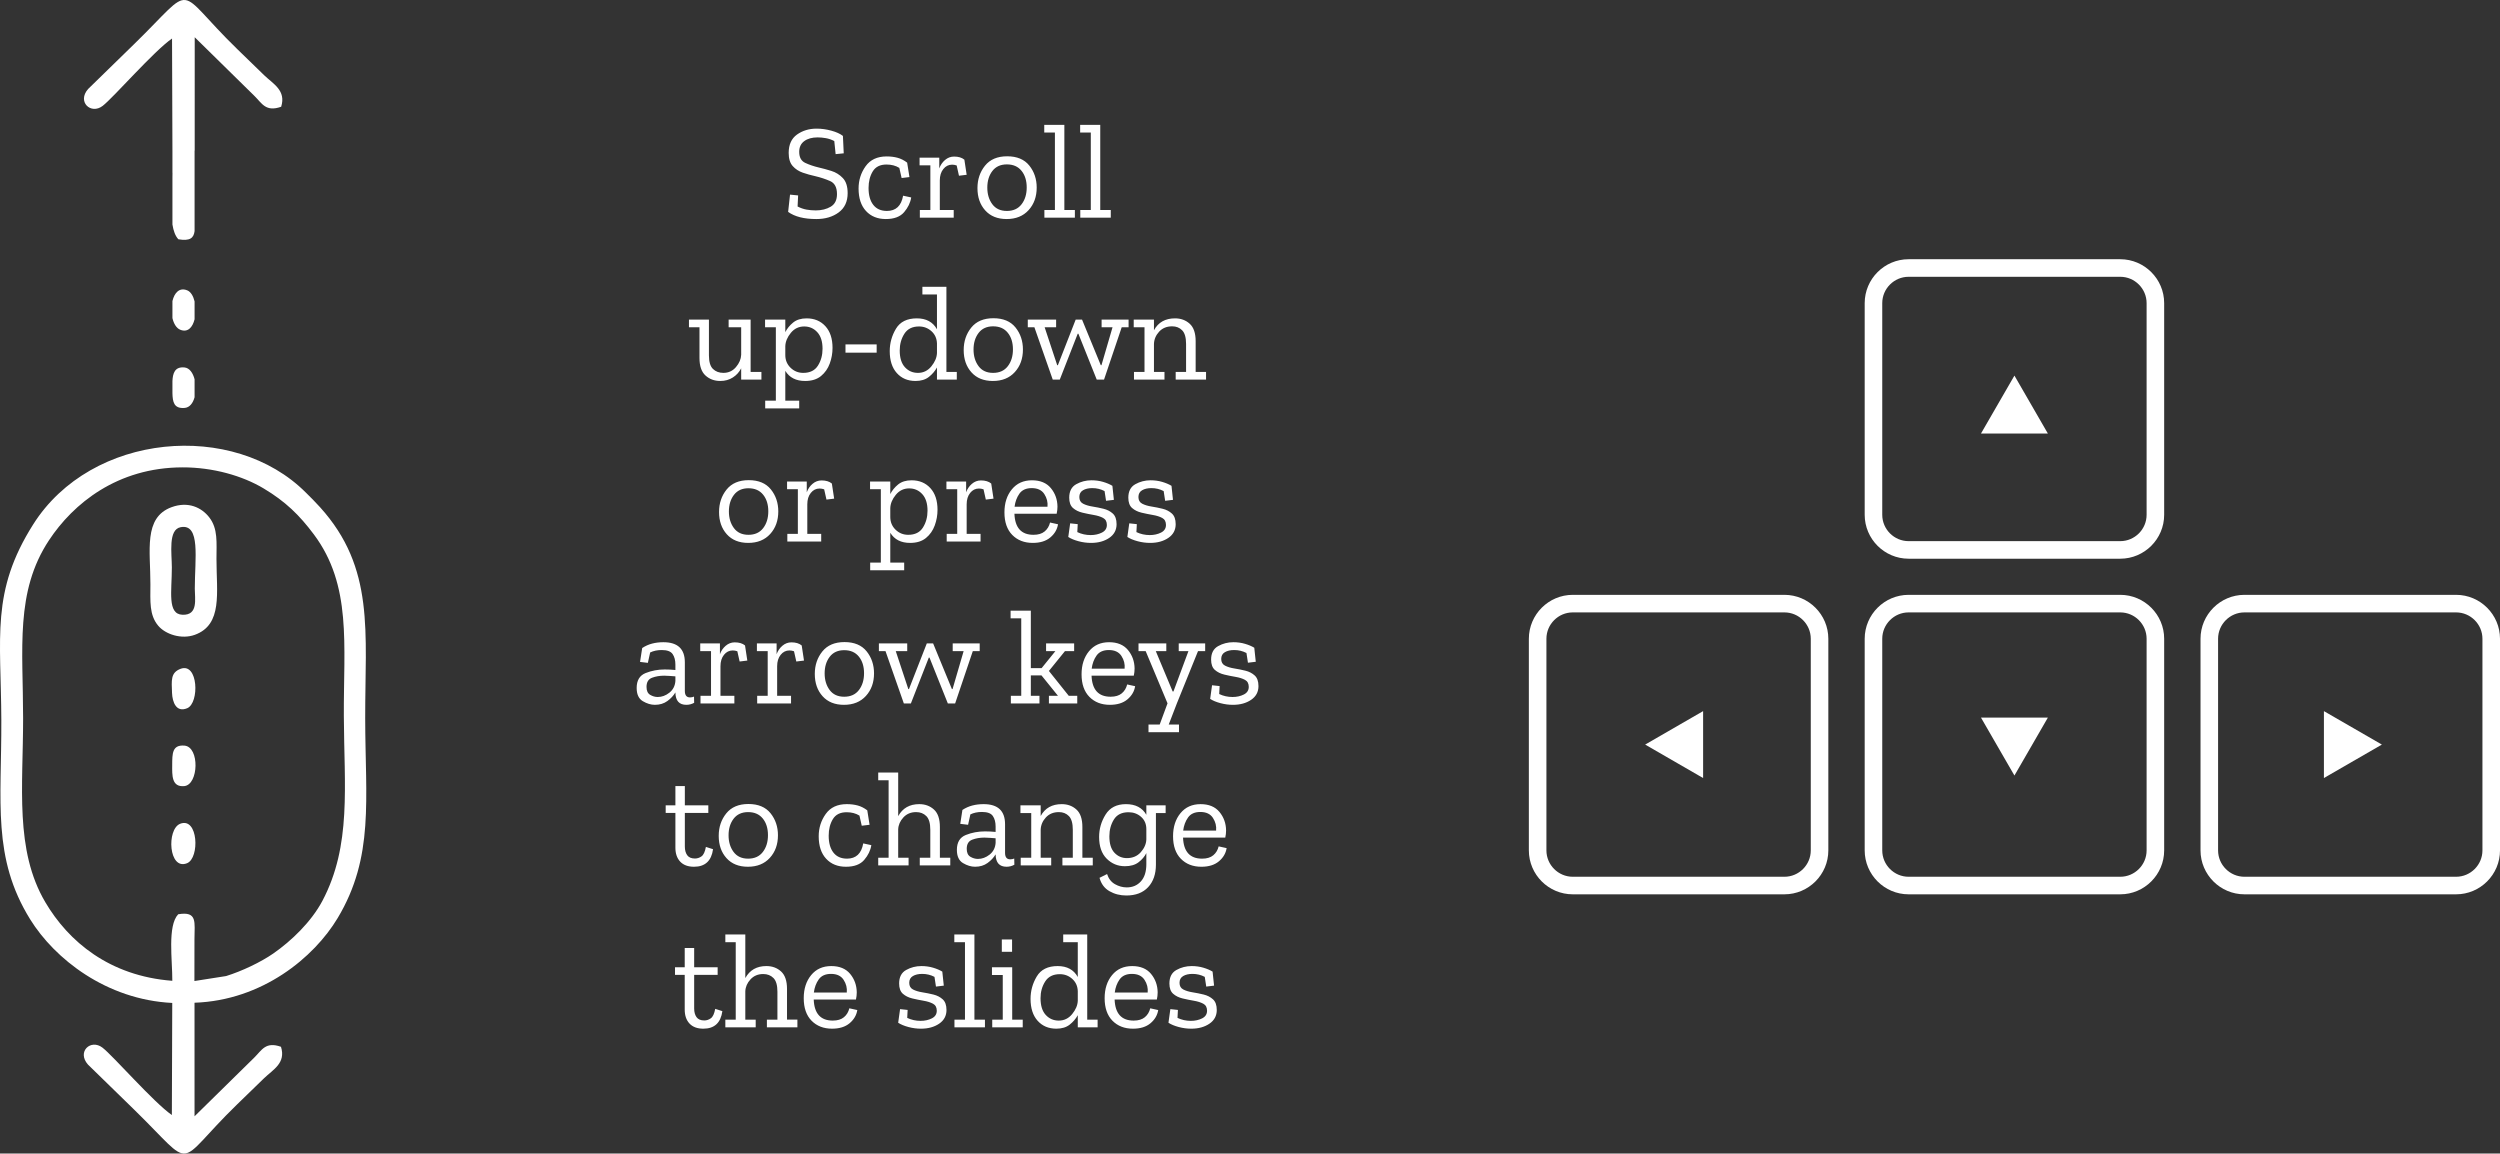
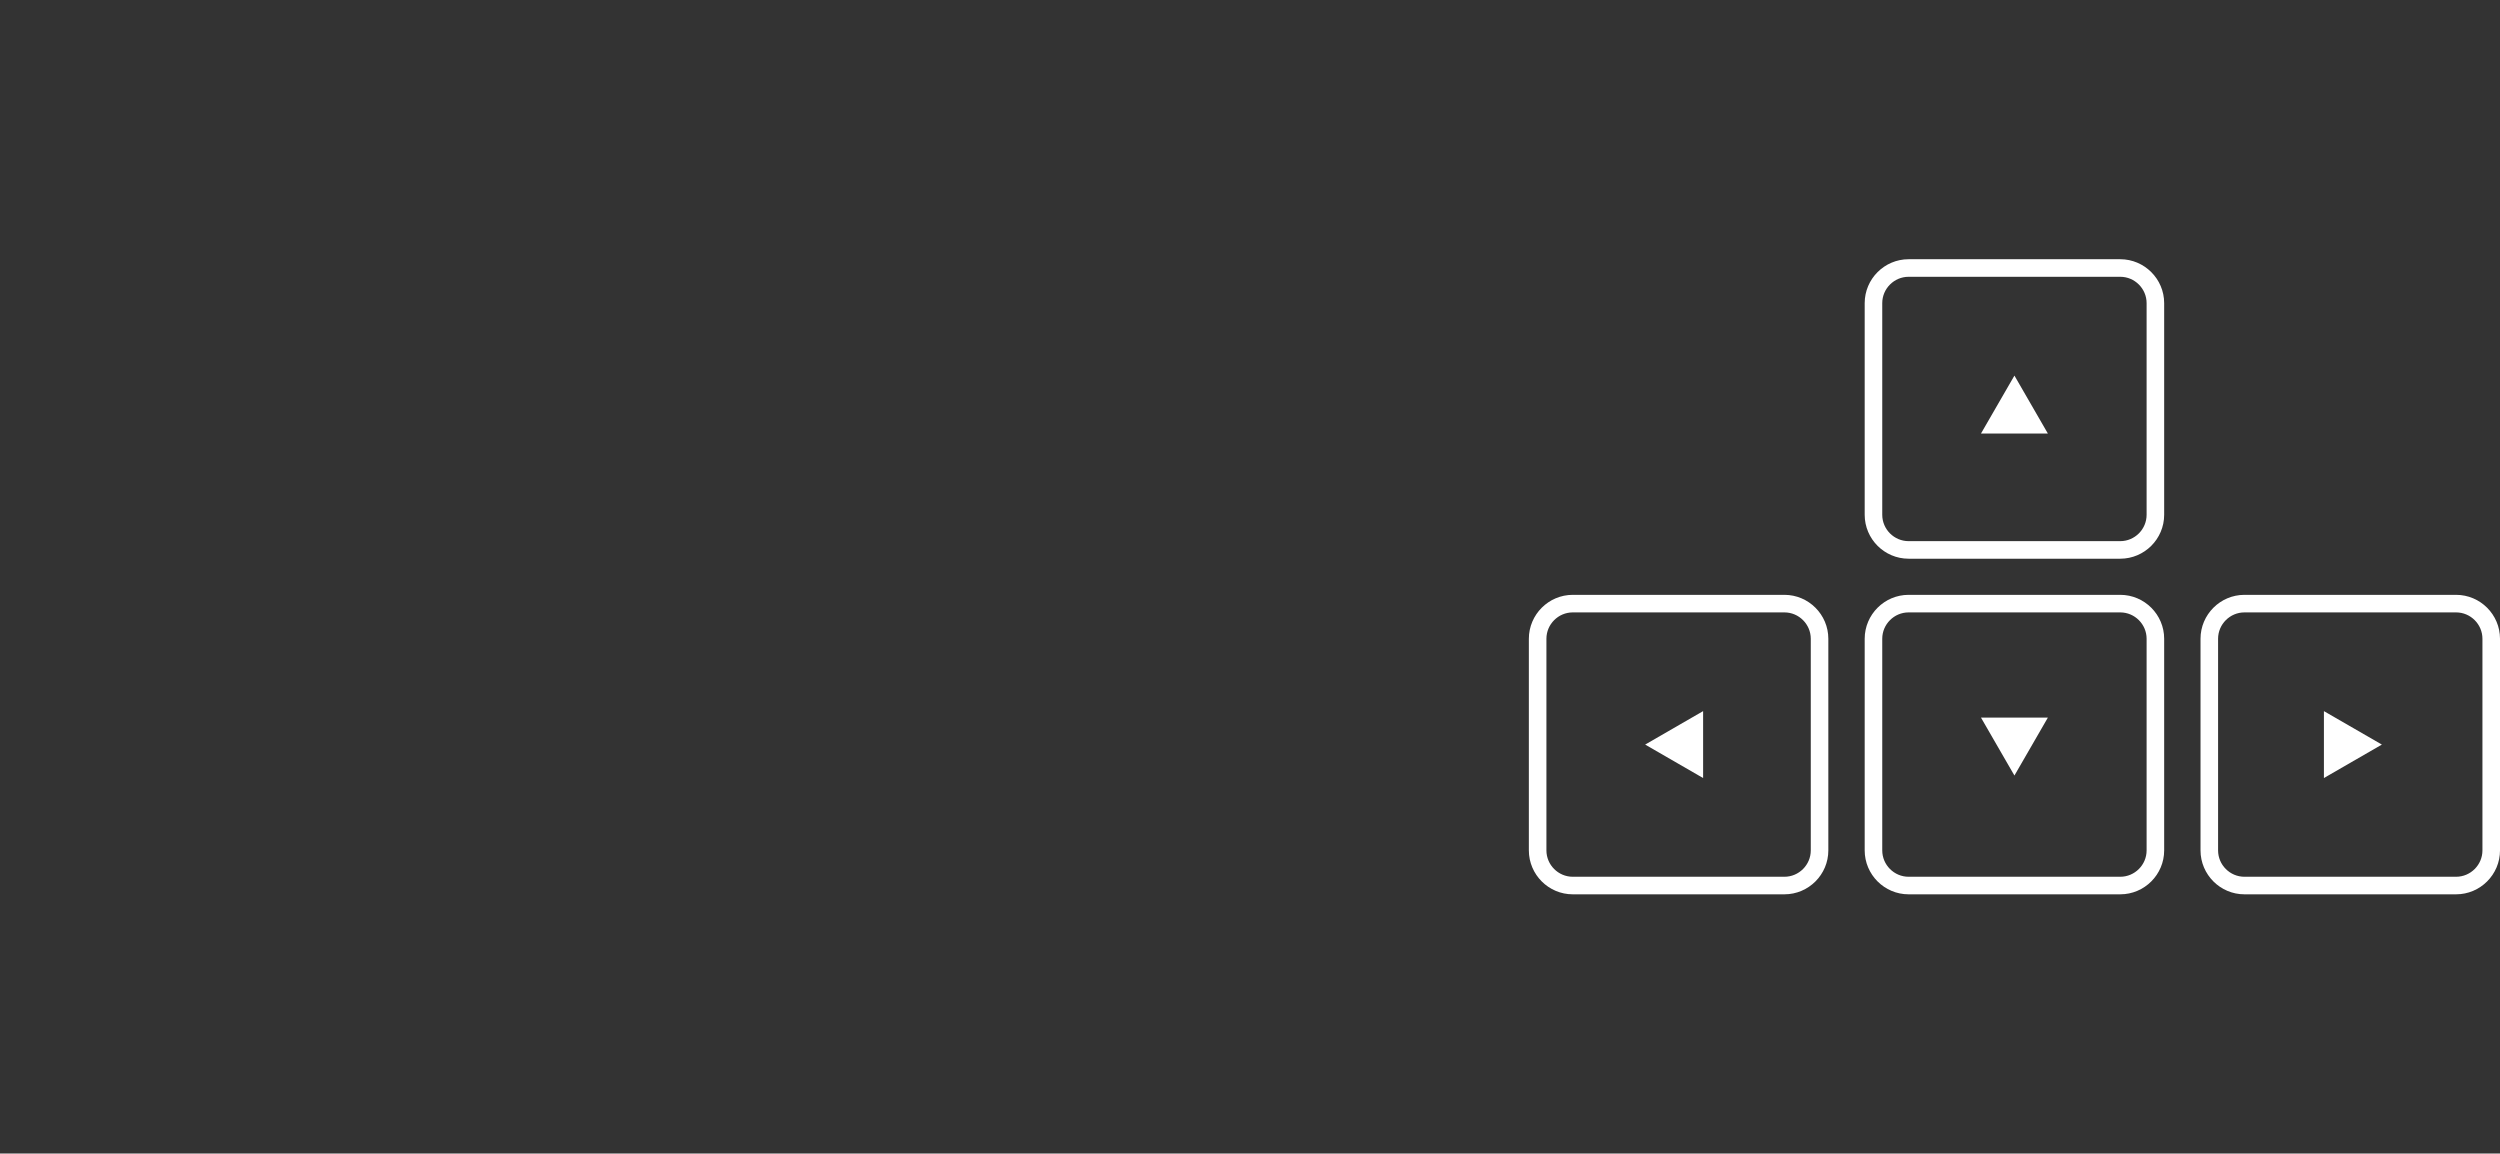
<svg xmlns="http://www.w3.org/2000/svg" xml:space="preserve" width="100%" height="100%" version="1.0" style="shape-rendering:geometricPrecision; text-rendering:geometricPrecision; image-rendering:optimizeQuality; fill-rule:evenodd; clip-rule:evenodd" viewBox="0 0 15686.15 7237.87">
  <rect x="0" y="0" width="15686.15" height="7237.87" fill="#333333" stroke="none" />
  <defs>
    <style type="text/css">
   
    .fil0 {fill:white}
    .fil1 {fill:white;fill-rule:nonzero}
   
  </style>
  </defs>
  <g id="Layer_x0020_1">
    <g id="_1392769357648">
-       <path class="fil0" d="M1219.82 6155.43c-0.2,-87.57 0.06,-174.78 0.31,-262.34 0.29,-106.51 20.22,-177.25 -102.05,-156.57 -68.6,72.94 -36.02,289.19 -36.88,417.48 -394.26,-29.91 -651.49,-246.29 -797.07,-493.43 -192.7,-327.12 -138.95,-725.56 -139.09,-1153.91 -0.16,-437.28 -51.3,-793.5 162.46,-1116.96 151.94,-229.92 428.56,-456.32 837.23,-457.24 191.86,-0.43 376.22,52.54 509.32,132.1 137.45,82.16 224.81,167.57 315.19,288.45 239.43,320.27 186.18,691.08 188.2,1140.31 1.98,440.2 49.19,811.35 -134.37,1158.73 -69.53,131.59 -195.21,252.31 -308.77,330.96 -78.22,54.17 -197.54,110.98 -295.85,141.28l-198.63 31.14zm1.09 -5064.79c-0.08,41.05 -0.06,82 0,122.97l0 236.33c-5.54,42.68 -27.24,64.01 -101.72,51.41 -19.71,-20.96 -31.06,-53.76 -37.25,-92.89l0 -291.95c0.29,-11.37 0.44,-22.29 0.37,-32.64l-0.37 0.03 0 -138.91 -2.48 -703.3c-113.98,78.66 -367.44,370.36 -435.19,422.64 -73.63,56.83 -162.53,-25.3 -91.31,-105.98l290.19 -283.08c395.11,-385.3 242.66,-358.6 645.68,33.06 59.56,57.87 109.33,106.52 169.09,164.17 56.58,54.57 138.49,94.84 106.26,197.33 -97.07,34.34 -119.88,-20.89 -168.23,-68.35l-374.19 -367.75 -0.15 711.26 -0.7 0 0 145.65zm-138.97 1300.55c2.24,-48.91 14.62,-91.52 75.41,-85.69 31.82,3.05 53.29,34.48 63.56,74.25l0 112.64c-9.93,36.58 -30.57,64.62 -62.66,67.19 -66.76,5.32 -75,-36.62 -76.31,-92.99l0 -75.4zm140.31 1302.24c0.01,64.98 22.61,167.72 -77.55,163.81 -96.27,-3.78 -66.38,-146.73 -66.45,-297.12 -0.05,-88.76 -24.47,-237.27 55.36,-252.35 126.49,-23.88 88.63,198.63 88.64,385.66zm-89.62 503.16c-62.82,23.96 -56.11,72.24 -53.25,150.58 2.15,58.5 26.66,125.18 95.15,96.58 77.95,-32.58 69.76,-289.74 -41.9,-247.16zm-52.11 603.36c-0.44,64.01 -4.2,140.07 75.72,132.41 90.44,-8.67 97.34,-246.37 0.9,-254.07 -77.67,-6.2 -76.14,51.61 -76.62,121.66zm49.84 368.79c-86.02,34.07 -72.64,294.74 43.49,247.39 80.44,-32.79 69.76,-292.24 -43.49,-247.39zm1.11 -3099.62c-24.82,-9.82 -41.34,-38.52 -49.53,-73.23l0 -107.02c12.22,-50.96 43.13,-87.47 93.01,-67.13 22.59,9.21 38,36.28 45.96,69.48l0 111.98c-12.12,49.57 -41.64,84.85 -89.44,65.92zm-55.13 1113.17c-177.74,65.39 -131.94,273.93 -132.58,484.48 -0.32,106.97 -7.74,191.27 48.62,258.89 45.37,54.44 146.5,87.87 230.15,57.4 176.09,-64.14 135.69,-265.12 135.74,-476.28 0.02,-103.22 10.09,-189.23 -45.3,-260.69 -47.94,-61.86 -132.1,-102.26 -236.63,-63.8zm144.16 3109.27c425.61,-14.56 750.23,-284.41 898.01,-530.96 230.99,-385.38 173.65,-742.76 172.91,-1253.94 -0.79,-541.37 62.24,-941.52 -283,-1323.93 -34.95,-38.72 -55.25,-57.81 -88.85,-91.52 -453.79,-455.21 -1346.24,-378.22 -1711.3,199.09 -267.1,422.37 -201.79,704.72 -199.89,1229.69 1.85,510.51 -58.78,861.66 180.94,1248.31 153.46,247.52 477.29,504.06 891.51,524.58l-2.48 703.29c-113.98,-78.66 -367.44,-370.35 -435.19,-422.64 -73.63,-56.82 -162.53,25.31 -91.31,105.99l290.19 283.08c395.11,385.3 242.66,358.6 645.68,-33.06 59.56,-57.88 109.33,-106.52 169.1,-164.17 56.57,-54.58 138.48,-94.84 106.26,-197.34 -97.08,-34.33 -119.89,20.89 -168.23,68.36l-374.2 367.74 -0.15 -712.57z" />
      <path class="fil1" d="M11975.35 1626.5l1328.18 0c75.81,0 144.69,30.97 194.58,80.87 49.9,49.89 80.87,118.77 80.87,194.58l0 1328.18c0,75.8 -30.97,144.68 -80.87,194.58 -49.89,49.89 -118.77,80.86 -194.58,80.86l-1328.18 0c-75.8,0 -144.68,-30.97 -194.58,-80.86 -49.88,-49.9 -80.86,-118.78 -80.86,-194.58l0 -1328.18c0,-75.81 30.98,-144.69 80.86,-194.58 49.9,-49.9 118.78,-80.87 194.58,-80.87zm-1652.83 3045.33l363.59 -209.92 0 419.84 -363.59 -209.92zm4622.41 0l-363.59 -209.92 0 419.84 363.59 -209.92zm-2305.49 194.24l209.92 -363.59 -419.84 0 209.92 363.59zm0 -2509.37l209.92 363.59 -419.84 0 209.92 -363.59zm1443.09 1375.59l1328.18 0c75.8,0 144.68,30.99 194.57,80.87 49.9,49.9 80.87,118.78 80.87,194.58l0 1328.18c0,75.8 -30.97,144.68 -80.87,194.58 -49.89,49.89 -118.77,80.86 -194.57,80.86l-1328.18 0c-75.8,0 -144.69,-30.97 -194.58,-80.86 -49.89,-49.9 -80.87,-118.78 -80.87,-194.58l0 -1328.18c0,-75.79 30.98,-144.68 80.87,-194.58 49.89,-49.88 118.78,-80.87 194.58,-80.87zm1328.18 110.19l-1328.18 0c-45.39,0 -86.7,18.61 -116.68,48.58 -29.97,29.98 -48.58,71.29 -48.58,116.68l0 1328.18c0,45.38 18.61,86.7 48.58,116.67 29.98,29.98 71.29,48.59 116.68,48.59l1328.18 0c45.39,0 86.69,-18.61 116.67,-48.59 29.98,-29.97 48.58,-71.28 48.58,-116.67l0 -1328.18c0,-45.39 -18.6,-86.7 -48.58,-116.68 -29.98,-29.97 -71.29,-48.58 -116.67,-48.58zm-5542.53 -110.19l1328.18 0c75.81,0 144.68,30.99 194.58,80.87 49.9,49.9 80.86,118.78 80.86,194.58l0 1328.18c0,75.8 -30.96,144.68 -80.86,194.58 -49.9,49.89 -118.77,80.86 -194.58,80.86l-1328.18 0c-75.8,0 -144.68,-30.97 -194.58,-80.86 -49.88,-49.9 -80.86,-118.78 -80.86,-194.58l0 -1328.18c0,-75.79 30.98,-144.68 80.86,-194.58 49.9,-49.88 118.79,-80.87 194.58,-80.87zm1328.18 110.19l-1328.18 0c-45.38,0 -86.7,18.61 -116.67,48.58 -29.97,29.98 -48.59,71.29 -48.59,116.68l0 1328.18c0,45.38 18.62,86.7 48.59,116.67 29.97,29.98 71.29,48.59 116.67,48.59l1328.18 0c45.39,0 86.7,-18.61 116.68,-48.59 29.97,-29.97 48.58,-71.28 48.58,-116.67l0 -1328.18c0,-45.39 -18.61,-86.7 -48.58,-116.68 -29.98,-29.97 -71.29,-48.58 -116.68,-48.58zm778.99 -110.19l1328.18 0c75.81,0 144.69,30.99 194.58,80.87 49.9,49.9 80.87,118.78 80.87,194.58l0 1328.18c0,75.8 -30.97,144.68 -80.87,194.58 -49.89,49.89 -118.77,80.86 -194.58,80.86l-1328.18 0c-75.8,0 -144.68,-30.97 -194.58,-80.86 -49.88,-49.9 -80.86,-118.78 -80.86,-194.58l0 -1328.18c0,-75.79 30.98,-144.68 80.86,-194.58 49.9,-49.88 118.79,-80.87 194.58,-80.87zm1328.18 110.19l-1328.18 0c-45.38,0 -86.7,18.61 -116.67,48.58 -29.97,29.98 -48.59,71.29 -48.59,116.68l0 1328.18c0,45.38 18.62,86.7 48.59,116.67 29.97,29.98 71.29,48.59 116.67,48.59l1328.18 0c45.39,0 86.7,-18.61 116.68,-48.59 29.97,-29.97 48.58,-71.28 48.58,-116.67l0 -1328.18c0,-45.39 -18.61,-86.7 -48.58,-116.68 -29.98,-29.97 -71.29,-48.58 -116.68,-48.58zm0 -2105.79l-1328.18 0c-45.38,0 -86.7,18.61 -116.67,48.58 -29.97,29.98 -48.59,71.29 -48.59,116.68l0 1328.18c0,45.38 18.62,86.7 48.59,116.67 29.97,29.98 71.29,48.59 116.67,48.59l1328.18 0c45.39,0 86.7,-18.61 116.68,-48.59 29.97,-29.97 48.58,-71.28 48.58,-116.67l0 -1328.18c0,-45.39 -18.61,-86.7 -48.58,-116.68 -29.98,-29.97 -71.29,-48.58 -116.68,-48.58z" />
      <g>
-         <path class="fil1" d="M5318.54 1211.84c0,53.05 -18.77,93.41 -56.31,121.07 -37.53,27.66 -84.24,41.49 -140.12,41.49 -76.76,0 -135.75,-14.96 -176.95,-44.88l11.85 -108.37 50.8 5.08 -3.39 69.43c18.63,9.59 37.26,16.08 55.88,19.47 18.63,3.39 38.1,5.08 58.42,5.08 36.13,0 67.31,-7.76 93.56,-23.28 26.25,-15.53 39.37,-41.91 39.37,-79.17 0,-41.77 -14.39,-69 -43.18,-81.7 -28.79,-12.7 -60.11,-23 -93.98,-30.9 -25.96,-5.65 -51.65,-12.85 -77.05,-21.59 -25.4,-8.75 -46.56,-22.58 -63.5,-41.49 -16.93,-18.91 -25.4,-46.43 -25.4,-82.55 0,-51.93 17.36,-90.31 52.07,-115.15 34.72,-24.83 75.78,-37.25 123.19,-37.25 30.48,0 61.25,4.23 92.29,12.7 31.05,8.46 55.32,19.47 72.81,33.02l5.08 109.22 -50.8 5.08 -8.46 -82.13c-17.5,-9.03 -35.28,-15.1 -53.34,-18.2 -18.06,-3.11 -35.28,-4.66 -51.65,-4.66 -34.43,0 -62.23,7.76 -83.4,23.28 -21.16,15.53 -31.75,37.96 -31.75,67.32 0,34.43 12.7,57.57 38.1,69.42 25.4,11.86 53.63,21.45 84.67,28.79 24.84,5.64 51.22,12.84 79.16,21.59 27.94,8.75 51.93,23.71 71.97,44.87 20.04,21.17 30.06,52.64 30.06,94.41zm398.78 27.09c-5.08,32.74 -19.89,63.5 -44.45,92.29 -24.55,28.78 -62.79,43.18 -114.72,43.18 -51.93,0 -93.42,-16.8 -124.46,-50.38 -31.04,-33.58 -46.57,-80.57 -46.57,-140.97 0,-51.93 14.68,-98.5 44.03,-139.7 29.35,-41.21 73.38,-61.81 132.08,-61.81 24.84,0 47.7,2.82 68.58,8.47 20.89,5.64 40.92,15.8 60.11,30.48l14.4 90.59 -49.11 5.93 -14.39 -63.5c-22.58,-14.11 -49.39,-21.17 -80.44,-21.17 -40.07,0 -68.86,14.4 -86.36,43.18 -17.49,28.79 -26.24,63.5 -26.24,104.14 0,45.16 9.87,80.44 29.63,105.84 19.76,25.4 48.26,38.1 85.51,38.1 56.45,0 90.32,-31.89 101.6,-95.68l50.8 11.01zm269.24 -256.54c27.1,0 48.55,6.49 64.35,19.47l14.39 94.83 -48.26 5.93 -14.39 -64.35c-9.59,-3.39 -19.19,-5.08 -28.79,-5.08 -22.01,0 -40.35,9.17 -55.03,27.52 -14.67,18.34 -22.01,42.19 -22.01,71.54l0 185.42 87.2 0 0 48.26 -212.51 0 0 -48.26 66.04 0 0 -280.25 -67.73 0 0 -48.26 123.61 0 0 67.74c7.34,-20.89 19.33,-38.53 35.98,-52.92 16.66,-14.39 35.71,-21.59 57.15,-21.59zm518.16 194.73c0,57.01 -16.93,104.14 -50.8,141.4 -33.86,37.25 -79.86,55.88 -138,55.88 -57.01,0 -101.74,-18.07 -134.2,-54.19 -32.46,-36.12 -48.68,-82.69 -48.68,-139.7 0,-54.75 15.8,-101.74 47.41,-140.97 31.61,-39.23 77.89,-58.84 138.85,-58.84 61.53,0 107.81,19.33 138.86,57.99 31.04,38.67 46.56,84.81 46.56,138.43zm-62.65 -0.84c0,-42.9 -10.86,-77.76 -32.6,-104.57 -21.73,-26.81 -52.35,-40.21 -91.86,-40.21 -39.51,0 -69.85,13.82 -91.02,41.48 -21.16,27.66 -31.75,62.37 -31.75,104.14 0,41.21 10.45,75.92 31.33,104.14 20.89,28.23 51.37,42.34 91.44,42.34 40.08,0 70.84,-13.97 92.29,-41.91 21.45,-27.94 32.17,-63.08 32.17,-105.41zm302.26 189.65l-191.35 0 0 -48.26 66.04 0 0 -485.99 -66.88 0 0 -48.26 126.15 0 0 534.25 66.04 0 0 48.26zm225.21 0l-191.35 0 0 -48.26 66.04 0 0 -485.99 -66.88 0 0 -48.26 126.15 0 0 534.25 66.04 0 0 48.26zm-2192.03 1016.01l-127 0 0 -71.12c-11.85,23.71 -29.21,42.9 -52.07,57.57 -22.86,14.68 -49.25,22.02 -79.16,22.02 -36.69,0 -67.6,-11.43 -92.71,-34.29 -25.12,-22.86 -37.68,-59.41 -37.68,-109.65l0 -193.04 -66.04 0 0 -48.26 125.31 0 0 224.37c0,40.64 8.46,69.14 25.4,85.51 16.93,16.37 38.66,24.56 65.19,24.56 32.17,0 58.56,-12.14 79.16,-36.41 20.61,-24.27 31.47,-49.95 32.6,-77.05l0 -172.72 -78.74 0 0 -48.26 138.01 0 0 328.51 67.73 0 0 48.26zm446.2 -198.97c0,33.3 -5.79,65.9 -17.36,97.79 -11.57,31.89 -29.92,58.14 -55.04,78.74 -25.11,20.61 -58.27,30.91 -99.48,30.91 -57.01,0 -98.49,-21.17 -124.46,-63.5l0 187.11 87.21 0 0 48.26 -213.36 0 0 -48.26 66.88 0 0 -460.59 -67.73 0 0 -48.26 127 0 0 78.74c11.29,-22.58 27.66,-42.61 49.11,-60.11 21.45,-17.5 49.67,-26.25 84.66,-26.25 48.55,0 87.78,16.37 117.69,49.11 29.92,32.74 44.88,78.17 44.88,136.31zm-62.66 5.08c0,-45.15 -11.01,-79.73 -33.02,-103.71 -22.01,-23.99 -49.39,-35.99 -82.13,-35.99 -33.86,0 -61.8,13.41 -83.82,40.22 -22.01,26.81 -33.58,54.61 -34.71,83.4l0 55.88c0,31.61 11.01,58.13 33.02,79.58 22.01,21.45 48.54,32.18 79.59,32.18 42.33,0 73.09,-15.24 92.28,-45.72 19.2,-30.48 28.79,-65.76 28.79,-105.84zm143.94 -27.09l195.58 0 0 51.65 -195.58 0 0 -51.65zm698.5 220.98l-124.46 0 0 -76.2c-12.42,22.58 -29.35,42.33 -50.8,59.27 -21.45,16.93 -49.39,25.4 -83.82,25.4 -48.54,0 -87.63,-16.51 -117.27,-49.53 -29.63,-33.02 -44.45,-78.88 -44.45,-137.59 0,-50.23 12.99,-97.08 38.95,-140.54 25.96,-43.47 69.71,-65.2 131.23,-65.2 58.71,0 100.76,22.86 126.16,68.58l0 -218.44 -91.44 0 0 -48.26 150.7 0 0 534.25 65.2 0 0 48.26zm-124.46 -166.79l0 -60.12c-1.13,-31.61 -12.7,-57.29 -34.72,-77.04 -22.01,-19.76 -47.97,-29.64 -77.89,-29.64 -41.77,0 -72.39,15.24 -91.86,45.72 -19.48,30.48 -29.21,65.48 -29.21,104.99 0,46.28 10.86,81.28 32.59,104.99 21.74,23.7 48.97,35.56 81.71,35.56 33.86,0 61.95,-13.69 84.24,-41.07 22.3,-27.37 34.01,-55.17 35.14,-83.39zm539.32 -22.02c0,57.01 -16.93,104.14 -50.8,141.4 -33.86,37.25 -79.86,55.88 -138,55.88 -57.01,0 -101.74,-18.07 -134.2,-54.19 -32.46,-36.12 -48.68,-82.69 -48.68,-139.7 0,-54.75 15.8,-101.74 47.41,-140.97 31.61,-39.23 77.89,-58.84 138.85,-58.84 61.53,0 107.81,19.33 138.86,57.99 31.04,38.67 46.56,84.81 46.56,138.43zm-62.65 -0.84c0,-42.9 -10.86,-77.76 -32.6,-104.57 -21.73,-26.81 -52.35,-40.21 -91.86,-40.21 -39.51,0 -69.85,13.82 -91.02,41.48 -21.16,27.66 -31.75,62.37 -31.75,104.14 0,41.21 10.45,75.92 31.33,104.14 20.89,28.23 51.37,42.34 91.44,42.34 40.08,0 70.84,-13.97 92.29,-41.91 21.45,-27.94 32.17,-63.08 32.17,-105.41zm725.6 -138.86l-43.18 0 -110.91 328.51 -45.72 0 -115.15 -287.87 -4.23 0 -112.61 287.87 -44.03 0 -115.14 -328.51 -41.49 0 0 -48.26 177.8 0 0 48.26 -71.97 0 78.74 237.92 4.24 0 111.76 -286.18 39.79 0 117.69 286.18 4.23 0 69.43 -237.92 -68.58 0 0 -48.26 169.33 0 0 48.26zm485.99 328.51l-190.5 0 0 -48.26 65.19 0 0 -175.26c0,-40.64 -8.18,-69.29 -24.55,-85.94 -16.37,-16.65 -37.25,-24.97 -62.65,-24.97 -33.87,0 -61.1,11.14 -81.71,33.44 -20.6,22.29 -31.46,47.84 -32.59,76.62l0 176.11 66.04 0 0 48.26 -191.35 0 0 -48.26 66.04 0 0 -280.25 -67.73 0 0 -48.26 127 0 0 66.89c27.09,-49.67 71.12,-74.51 132.08,-74.51 36.69,0 67.45,11.29 92.28,33.87 24.84,22.58 37.26,58.98 37.26,109.22l0 193.04 65.19 0 0 48.26zm-2683.94 827.2c0,57.01 -16.93,104.14 -50.8,141.4 -33.86,37.25 -79.86,55.88 -138,55.88 -57.01,0 -101.74,-18.07 -134.2,-54.19 -32.46,-36.12 -48.68,-82.69 -48.68,-139.7 0,-54.75 15.8,-101.74 47.41,-140.97 31.61,-39.23 77.89,-58.84 138.85,-58.84 61.53,0 107.81,19.33 138.86,57.99 31.04,38.67 46.56,84.81 46.56,138.43zm-62.65 -0.84c0,-42.9 -10.86,-77.76 -32.6,-104.57 -21.73,-26.81 -52.35,-40.21 -91.86,-40.21 -39.51,0 -69.85,13.82 -91.02,41.48 -21.16,27.66 -31.75,62.37 -31.75,104.14 0,41.21 10.45,75.92 31.33,104.14 20.89,28.23 51.37,42.34 91.44,42.34 40.08,0 70.84,-13.97 92.29,-41.91 21.45,-27.94 32.17,-63.08 32.17,-105.41zm334.43 -193.89c27.1,0 48.55,6.49 64.35,19.47l14.39 94.83 -48.26 5.93 -14.39 -64.35c-9.59,-3.39 -19.19,-5.08 -28.79,-5.08 -22.01,0 -40.35,9.17 -55.03,27.52 -14.67,18.34 -22.01,42.19 -22.01,71.54l0 185.42 87.2 0 0 48.26 -212.51 0 0 -48.26 66.04 0 0 -280.25 -67.73 0 0 -48.26 123.61 0 0 67.74c7.34,-20.89 19.33,-38.53 35.98,-52.92 16.66,-14.39 35.71,-21.59 57.15,-21.59zm727.29 184.57c0,33.3 -5.79,65.9 -17.36,97.79 -11.57,31.89 -29.92,58.14 -55.04,78.74 -25.11,20.61 -58.27,30.91 -99.48,30.91 -57.01,0 -98.49,-21.17 -124.46,-63.5l0 187.11 87.21 0 0 48.26 -213.36 0 0 -48.26 66.88 0 0 -460.59 -67.73 0 0 -48.26 127 0 0 78.74c11.29,-22.58 27.66,-42.61 49.11,-60.11 21.45,-17.5 49.67,-26.25 84.66,-26.25 48.55,0 87.78,16.37 117.69,49.11 29.92,32.74 44.88,78.17 44.88,136.31zm-62.66 5.08c0,-45.15 -11.01,-79.73 -33.02,-103.71 -22.01,-23.99 -49.39,-35.99 -82.13,-35.99 -33.86,0 -61.8,13.41 -83.82,40.22 -22.01,26.81 -33.58,54.61 -34.71,83.4l0 55.88c0,31.61 11.01,58.13 33.02,79.58 22.01,21.45 48.54,32.18 79.59,32.18 42.33,0 73.09,-15.24 92.28,-45.72 19.2,-30.48 28.79,-65.76 28.79,-105.84zm335.28 -189.65c27.1,0 48.55,6.49 64.35,19.47l14.39 94.83 -48.26 5.93 -14.39 -64.35c-9.59,-3.39 -19.19,-5.08 -28.79,-5.08 -22.01,0 -40.35,9.17 -55.03,27.52 -14.67,18.34 -22.01,42.19 -22.01,71.54l0 185.42 87.2 0 0 48.26 -212.51 0 0 -48.26 66.04 0 0 -280.25 -67.73 0 0 -48.26 123.61 0 0 67.74c7.34,-20.89 19.33,-38.53 35.98,-52.92 16.66,-14.39 35.71,-21.59 57.15,-21.59zm483.45 275.17c-5.08,32.17 -21.17,59.69 -48.26,82.55 -27.09,22.86 -63.78,34.29 -110.07,34.29 -53.05,0 -95.95,-16.65 -128.69,-49.96 -32.74,-33.3 -49.11,-80.43 -49.11,-141.39 0,-58.7 15.53,-106.96 46.57,-144.78 31.04,-37.82 73.1,-56.73 126.15,-56.73 51.93,0 91.44,16.37 118.54,49.11 27.09,32.74 40.92,71.4 41.48,115.99 0,14.68 -1.69,29.64 -5.08,44.88l-265 0c3.38,88.05 43.18,132.08 119.38,132.08 29.91,0 53.34,-7.06 70.27,-21.17 16.93,-14.11 28.22,-32.74 33.87,-55.88l49.95 11.01zm-66.04 -110.07c2.82,-28.22 -3.81,-54.75 -19.9,-79.59 -16.08,-24.83 -42.47,-37.25 -79.16,-37.25 -34.99,0 -60.68,11.57 -77.05,34.71 -16.37,23.14 -26.53,50.52 -30.48,82.13l206.59 0zm433.49 109.22c0,36.69 -15.38,65.48 -46.14,86.36 -30.76,20.88 -68.72,31.33 -113.88,31.33 -26.53,0 -52.92,-3.53 -79.16,-10.59 -26.25,-7.05 -47.56,-15.94 -63.93,-26.67l11.86 -85.51 47.41 5.08 -2.54 49.95c25.96,12.42 53.91,18.63 83.82,18.63 26.53,0 50.1,-5.22 70.7,-15.66 20.6,-10.45 30.9,-26.39 30.9,-47.84 0,-20.88 -7.9,-35.56 -23.71,-44.03 -15.8,-8.46 -35.41,-14.67 -58.84,-18.62 -23.42,-3.96 -46.99,-8.75 -70.7,-14.4 -23.7,-5.64 -43.46,-15.38 -59.26,-29.21 -15.81,-13.83 -23.71,-35.42 -23.71,-64.77 0,-40.07 14.68,-68.3 44.03,-84.66 29.35,-16.37 61.24,-24.56 95.67,-24.56 25.97,0 50.38,3.39 73.24,10.16 22.86,6.78 42.19,14.96 57.99,24.56l9.32 88.05 -49.11 5.93 -9.31 -60.96c-23.71,-12.42 -49.39,-18.63 -77.05,-18.63 -23.71,0 -43.18,4.51 -58.42,13.55 -15.24,9.03 -22.86,23.14 -22.86,42.33 0,19.75 7.9,33.72 23.71,41.91 15.8,8.18 35.28,14.11 58.42,17.78 23.14,3.67 46.28,8.32 69.42,13.97 23.15,5.64 42.62,15.66 58.42,30.06 15.81,14.39 23.71,36.54 23.71,66.46zm370.84 0c0,36.69 -15.38,65.48 -46.14,86.36 -30.76,20.88 -68.72,31.33 -113.88,31.33 -26.53,0 -52.92,-3.53 -79.16,-10.59 -26.25,-7.05 -47.56,-15.94 -63.93,-26.67l11.86 -85.51 47.41 5.08 -2.54 49.95c25.96,12.42 53.91,18.63 83.82,18.63 26.53,0 50.1,-5.22 70.7,-15.66 20.6,-10.45 30.9,-26.39 30.9,-47.84 0,-20.88 -7.9,-35.56 -23.71,-44.03 -15.8,-8.46 -35.41,-14.67 -58.84,-18.62 -23.42,-3.96 -46.99,-8.75 -70.7,-14.4 -23.7,-5.64 -43.46,-15.38 -59.26,-29.21 -15.81,-13.83 -23.71,-35.42 -23.71,-64.77 0,-40.07 14.68,-68.3 44.03,-84.66 29.35,-16.37 61.24,-24.56 95.67,-24.56 25.97,0 50.38,3.39 73.24,10.16 22.86,6.78 42.19,14.96 57.99,24.56l9.32 88.05 -49.11 5.93 -9.31 -60.96c-23.71,-12.42 -49.39,-18.63 -77.05,-18.63 -23.71,0 -43.18,4.51 -58.42,13.55 -15.24,9.03 -22.86,23.14 -22.86,42.33 0,19.75 7.9,33.72 23.71,41.91 15.8,8.18 35.28,14.11 58.42,17.78 23.14,3.67 46.28,8.32 69.42,13.97 23.15,5.64 42.62,15.66 58.42,30.06 15.81,14.39 23.71,36.54 23.71,66.46zm-3347.3 777.25c19.76,-12.98 40.64,-22.3 62.65,-27.94 22.02,-5.65 45.44,-8.47 70.28,-8.47 89.74,0 134.62,42.05 134.62,126.16l0 179.49c0,27.09 10.72,40.64 32.17,40.64 9.6,0 18.06,-1.69 25.4,-5.08l0.85 38.95c-15.24,8.46 -31.61,12.7 -49.11,12.7 -44.59,0 -67.45,-25.4 -68.58,-76.2l0 -1.7c-11.85,20.32 -28.64,38.39 -50.38,54.19 -21.73,15.8 -47.83,23.71 -78.31,23.71 -24.84,0 -50.1,-7.62 -75.78,-22.86 -25.68,-15.24 -38.52,-42.9 -38.52,-82.98 0,-47.41 18.76,-78.6 56.3,-93.55 37.54,-14.96 77.47,-22.44 119.8,-22.44 11.29,0 22.72,0.28 34.29,0.85 11.58,0.56 22.44,1.41 32.6,2.54l0 -33.87c0,-27.09 -5.78,-49.11 -17.36,-66.04 -11.57,-16.93 -34.29,-25.4 -68.15,-25.4 -27.66,0 -51.93,5.08 -72.82,15.24l-14.39 65.19 -49.11 -5.92 13.55 -87.21zm208.28 206.59l0 -28.79c-10.72,-0.57 -22.01,-1.41 -33.87,-2.54 -11.85,-1.13 -23.98,-1.69 -36.4,-1.69 -28.22,0 -53.77,4.37 -76.63,13.12 -22.86,8.75 -34.29,27.8 -34.29,57.15 0,24.27 7.62,40.92 22.86,49.95 15.24,9.03 31.05,13.55 47.42,13.55 25.96,0 50.37,-9.03 73.23,-27.09 22.86,-18.07 35.42,-42.62 37.68,-73.66zm372.53 -242.15c27.1,0 48.55,6.49 64.35,19.47l14.39 94.83 -48.26 5.93 -14.39 -64.35c-9.59,-3.39 -19.19,-5.08 -28.79,-5.08 -22.01,0 -40.35,9.17 -55.03,27.52 -14.67,18.34 -22.01,42.19 -22.01,71.54l0 185.42 87.2 0 0 48.26 -212.51 0 0 -48.26 66.04 0 0 -280.25 -67.73 0 0 -48.26 123.61 0 0 67.74c7.34,-20.89 19.33,-38.53 35.98,-52.92 16.66,-14.39 35.71,-21.59 57.15,-21.59zm355.6 0c27.1,0 48.55,6.49 64.35,19.47l14.39 94.83 -48.26 5.93 -14.39 -64.35c-9.59,-3.39 -19.19,-5.08 -28.79,-5.08 -22.01,0 -40.35,9.17 -55.03,27.52 -14.67,18.34 -22.01,42.19 -22.01,71.54l0 185.42 87.2 0 0 48.26 -212.51 0 0 -48.26 66.04 0 0 -280.25 -67.73 0 0 -48.26 123.61 0 0 67.74c7.34,-20.89 19.33,-38.53 35.98,-52.92 16.66,-14.39 35.71,-21.59 57.15,-21.59zm518.16 194.73c0,57.01 -16.93,104.14 -50.8,141.4 -33.86,37.25 -79.86,55.88 -138,55.88 -57.01,0 -101.74,-18.07 -134.2,-54.19 -32.46,-36.12 -48.68,-82.69 -48.68,-139.7 0,-54.75 15.8,-101.74 47.41,-140.97 31.61,-39.23 77.89,-58.84 138.85,-58.84 61.53,0 107.81,19.33 138.86,57.99 31.04,38.67 46.56,84.81 46.56,138.43zm-62.65 -0.84c0,-42.9 -10.86,-77.76 -32.6,-104.57 -21.73,-26.81 -52.35,-40.21 -91.86,-40.21 -39.51,0 -69.85,13.82 -91.02,41.48 -21.16,27.66 -31.75,62.37 -31.75,104.14 0,41.21 10.45,75.92 31.33,104.14 20.89,28.23 51.37,42.34 91.44,42.34 40.08,0 70.84,-13.97 92.29,-41.91 21.45,-27.94 32.17,-63.08 32.17,-105.41zm725.6 -138.86l-43.18 0 -110.91 328.51 -45.72 0 -115.15 -287.87 -4.23 0 -112.61 287.87 -44.03 0 -115.14 -328.51 -41.49 0 0 -48.26 177.8 0 0 48.26 -71.97 0 78.74 237.92 4.24 0 111.76 -286.18 39.79 0 117.69 286.18 4.23 0 69.43 -237.92 -68.58 0 0 -48.26 169.33 0 0 48.26zm612.15 328.51l-177.81 0 0 -48.26 56.73 0 -103.29 -127.85 -66.89 0 0 127.85 54.19 0 0 48.26 -179.5 0 0 -48.26 65.2 0 0 -485.99 -66.89 0 0 -48.26 127 0 0 360.68 67.73 0 86.36 -106.68 -58.42 0 0 -48.26 176.11 0 0 48.26 -57.57 0 -100.76 124.46 124.46 155.79 53.35 0 0 48.26zm363.22 -108.37c-5.08,32.17 -21.17,59.69 -48.26,82.55 -27.09,22.86 -63.78,34.29 -110.07,34.29 -53.05,0 -95.95,-16.65 -128.69,-49.96 -32.74,-33.3 -49.11,-80.43 -49.11,-141.39 0,-58.7 15.53,-106.96 46.57,-144.78 31.04,-37.82 73.1,-56.73 126.15,-56.73 51.93,0 91.44,16.37 118.54,49.11 27.09,32.74 40.92,71.4 41.48,115.99 0,14.68 -1.69,29.64 -5.08,44.88l-265 0c3.38,88.05 43.18,132.08 119.38,132.08 29.91,0 53.34,-7.06 70.27,-21.17 16.93,-14.11 28.22,-32.74 33.87,-55.88l49.95 11.01zm-66.04 -110.07c2.82,-28.22 -3.81,-54.75 -19.9,-79.59 -16.08,-24.83 -42.47,-37.25 -79.16,-37.25 -34.99,0 -60.68,11.57 -77.05,34.71 -16.37,23.14 -26.53,50.52 -30.48,82.13l206.59 0zm505.46 -110.07l-44.88 0 -132.92 328.51 -50.8 132.08 64.34 0 0 48.26 -191.34 0 0 -48.26 70.27 0 49.11 -132.93 -137.16 -327.66 -44.88 0 0 -48.26 174.42 0 0 48.26 -66.04 0 105.83 253.16 5.08 0 93.98 -253.16 -60.96 0 0 -48.26 165.95 0 0 48.26zm334.43 219.29c0,36.69 -15.38,65.48 -46.14,86.36 -30.76,20.88 -68.72,31.33 -113.88,31.33 -26.53,0 -52.92,-3.53 -79.16,-10.59 -26.25,-7.05 -47.56,-15.94 -63.93,-26.67l11.86 -85.51 47.41 5.08 -2.54 49.95c25.96,12.42 53.91,18.63 83.82,18.63 26.53,0 50.1,-5.22 70.7,-15.66 20.6,-10.45 30.9,-26.39 30.9,-47.84 0,-20.88 -7.9,-35.56 -23.71,-44.03 -15.8,-8.46 -35.41,-14.67 -58.84,-18.62 -23.42,-3.96 -46.99,-8.75 -70.7,-14.4 -23.7,-5.64 -43.46,-15.38 -59.26,-29.21 -15.81,-13.83 -23.71,-35.42 -23.71,-64.77 0,-40.07 14.68,-68.3 44.03,-84.66 29.35,-16.37 61.24,-24.56 95.67,-24.56 25.97,0 50.38,3.39 73.24,10.16 22.86,6.78 42.19,14.96 57.99,24.56l9.32 88.05 -49.11 5.93 -9.31 -60.96c-23.71,-12.42 -49.39,-18.63 -77.05,-18.63 -23.71,0 -43.18,4.51 -58.42,13.55 -15.24,9.03 -22.86,23.14 -22.86,42.33 0,19.75 7.9,33.72 23.71,41.91 15.8,8.18 35.28,14.11 58.42,17.78 23.14,3.67 46.28,8.32 69.42,13.97 23.15,5.64 42.62,15.66 58.42,30.06 15.81,14.39 23.71,36.54 23.71,66.46zm-3422.24 1023.63c-10.16,73.38 -49.95,110.07 -119.38,110.07 -37.82,0 -66.75,-10.73 -86.78,-32.18 -20.04,-21.45 -30.06,-50.51 -30.06,-87.2l0 -218.44 -60.96 0 0 -47.42 60.96 0 0 -121.07 59.27 0 0 121.07 147.32 0 0 47.42 -147.32 0 0 210.82c0,22.57 4.94,40.78 14.81,54.61 9.88,13.83 26.11,20.74 48.69,20.74 14.67,0 28.36,-4.52 41.06,-13.55 12.7,-9.03 21.87,-28.78 27.52,-59.26l44.87 14.39zm407.24 -87.21c0,57.01 -16.93,104.14 -50.8,141.4 -33.86,37.25 -79.86,55.88 -138,55.88 -57.01,0 -101.74,-18.07 -134.2,-54.19 -32.46,-36.12 -48.68,-82.69 -48.68,-139.7 0,-54.75 15.8,-101.74 47.41,-140.97 31.61,-39.23 77.89,-58.84 138.85,-58.84 61.53,0 107.81,19.33 138.86,57.99 31.04,38.67 46.56,84.81 46.56,138.43zm-62.65 -0.84c0,-42.9 -10.86,-77.76 -32.6,-104.57 -21.73,-26.81 -52.35,-40.21 -91.86,-40.21 -39.51,0 -69.85,13.82 -91.02,41.48 -21.16,27.66 -31.75,62.37 -31.75,104.14 0,41.21 10.45,75.92 31.33,104.14 20.89,28.23 51.37,42.34 91.44,42.34 40.08,0 70.84,-13.97 92.29,-41.91 21.45,-27.94 32.17,-63.08 32.17,-105.41zm648.54 62.65c-5.08,32.74 -19.89,63.5 -44.45,92.29 -24.55,28.78 -62.79,43.18 -114.72,43.18 -51.93,0 -93.42,-16.8 -124.46,-50.38 -31.04,-33.58 -46.57,-80.57 -46.57,-140.97 0,-51.93 14.68,-98.5 44.03,-139.7 29.35,-41.21 73.38,-61.81 132.08,-61.81 24.84,0 47.7,2.82 68.58,8.47 20.89,5.64 40.92,15.8 60.11,30.48l14.4 90.59 -49.11 5.93 -14.39 -63.5c-22.58,-14.11 -49.39,-21.17 -80.44,-21.17 -40.07,0 -68.86,14.4 -86.36,43.18 -17.49,28.79 -26.24,63.5 -26.24,104.14 0,45.16 9.87,80.44 29.63,105.84 19.76,25.4 48.26,38.1 85.51,38.1 56.45,0 90.32,-31.89 101.6,-95.68l50.8 11.01zm495.31 127l-191.35 0 0 -48.26 66.04 0 0 -175.26c0,-40.64 -8.33,-69.29 -24.98,-85.94 -16.65,-16.65 -37.96,-24.97 -63.92,-24.97 -32.74,0 -59.41,11.14 -80.01,33.44 -20.6,22.29 -31.47,47.27 -32.6,74.93l0 177.8 65.19 0 0 48.26 -190.5 0 0 -48.26 65.2 0 0 -485.99 -65.2 0 0 -48.26 125.31 0 0 273.48c27.66,-50.24 71.69,-75.36 132.08,-75.36 36.69,0 67.45,11.29 92.29,33.87 24.83,22.58 37.25,58.98 37.25,109.22l0 193.04 65.2 0 0 48.26zm76.2 -347.98c19.76,-12.98 40.64,-22.3 62.65,-27.94 22.02,-5.65 45.44,-8.47 70.28,-8.47 89.74,0 134.62,42.05 134.62,126.16l0 179.49c0,27.09 10.72,40.64 32.17,40.64 9.6,0 18.06,-1.69 25.4,-5.08l0.85 38.95c-15.24,8.46 -31.61,12.7 -49.11,12.7 -44.59,0 -67.45,-25.4 -68.58,-76.2l0 -1.7c-11.85,20.32 -28.64,38.39 -50.38,54.19 -21.73,15.8 -47.83,23.71 -78.31,23.71 -24.84,0 -50.1,-7.62 -75.78,-22.86 -25.68,-15.24 -38.52,-42.9 -38.52,-82.98 0,-47.41 18.76,-78.6 56.3,-93.55 37.54,-14.96 77.47,-22.44 119.8,-22.44 11.29,0 22.72,0.28 34.29,0.85 11.58,0.56 22.44,1.41 32.6,2.54l0 -33.87c0,-27.09 -5.78,-49.11 -17.36,-66.04 -11.57,-16.93 -34.29,-25.4 -68.15,-25.4 -27.66,0 -51.93,5.08 -72.82,15.24l-14.39 65.19 -49.11 -5.92 13.55 -87.21zm208.28 206.59l0 -28.79c-10.72,-0.57 -22.01,-1.41 -33.87,-2.54 -11.85,-1.13 -23.98,-1.69 -36.4,-1.69 -28.22,0 -53.77,4.37 -76.63,13.12 -22.86,8.75 -34.29,27.8 -34.29,57.15 0,24.27 7.62,40.92 22.86,49.95 15.24,9.03 31.05,13.55 47.42,13.55 25.96,0 50.37,-9.03 73.23,-27.09 22.86,-18.07 35.42,-42.62 37.68,-73.66zm609.6 141.39l-190.5 0 0 -48.26 65.19 0 0 -175.26c0,-40.64 -8.18,-69.29 -24.55,-85.94 -16.37,-16.65 -37.25,-24.97 -62.65,-24.97 -33.87,0 -61.1,11.14 -81.71,33.44 -20.6,22.29 -31.46,47.84 -32.59,76.62l0 176.11 66.04 0 0 48.26 -191.35 0 0 -48.26 66.04 0 0 -280.25 -67.73 0 0 -48.26 127 0 0 66.89c27.09,-49.67 71.12,-74.51 132.08,-74.51 36.69,0 67.45,11.29 92.28,33.87 24.84,22.58 37.26,58.98 37.26,109.22l0 193.04 65.19 0 0 48.26zm457.2 -328.51l-60.96 0 0 323.43c0,59.27 -16.23,106.4 -48.68,141.39 -32.46,35 -78.04,52.5 -136.74,52.5 -39.51,0 -74.93,-9.03 -106.26,-27.1 -31.32,-18.06 -52.07,-46 -62.23,-83.82l47.42 -23.7c9.59,29.35 26.24,50.66 49.95,63.92 23.71,13.26 48.26,19.9 73.66,19.9 36.13,0 65.62,-12.56 88.48,-37.68 22.86,-25.12 34.29,-61.1 34.29,-107.95l0 -69.43c-11.29,22.02 -27.66,41.21 -49.11,57.58 -21.45,16.37 -49.95,24.55 -85.51,24.55 -44.59,0 -82.69,-15.8 -114.3,-47.41 -31.61,-31.61 -47.42,-77.05 -47.42,-136.32 0,-50.23 13.55,-97.08 40.64,-140.54 27.1,-43.47 69.71,-65.2 127.85,-65.2 59.83,0 102.45,22.3 127.85,66.89l0 -59.27 121.07 0 0 48.26zm-121.07 165.95l0 -65.19c0,-31.61 -10.87,-57.15 -32.6,-76.63 -21.73,-19.47 -48.12,-29.21 -79.16,-29.21 -42.34,0 -72.96,15.24 -91.87,45.72 -18.91,30.48 -28.36,65.48 -28.36,104.99 0,46.28 10.58,80.72 31.75,103.29 21.17,22.58 47.27,33.87 78.32,33.87 36.12,0 65.19,-12.42 87.2,-37.25 22.02,-24.84 33.59,-51.37 34.72,-79.59zm503.77 54.19c-5.08,32.17 -21.17,59.69 -48.26,82.55 -27.09,22.86 -63.78,34.29 -110.07,34.29 -53.05,0 -95.95,-16.65 -128.69,-49.96 -32.74,-33.3 -49.11,-80.43 -49.11,-141.39 0,-58.7 15.53,-106.96 46.57,-144.78 31.04,-37.82 73.1,-56.73 126.15,-56.73 51.93,0 91.44,16.37 118.54,49.11 27.09,32.74 40.92,71.4 41.48,115.99 0,14.68 -1.69,29.64 -5.08,44.88l-265 0c3.38,88.05 43.18,132.08 119.38,132.08 29.91,0 53.34,-7.06 70.27,-21.17 16.93,-14.11 28.22,-32.74 33.87,-55.88l49.95 11.01zm-66.04 -110.07c2.82,-28.22 -3.81,-54.75 -19.9,-79.59 -16.08,-24.83 -42.47,-37.25 -79.16,-37.25 -34.99,0 -60.68,11.57 -77.05,34.71 -16.37,23.14 -26.53,50.52 -30.48,82.13l206.59 0zm-3097.95 1132.85c-10.16,73.38 -49.95,110.07 -119.38,110.07 -37.82,0 -66.75,-10.73 -86.78,-32.18 -20.04,-21.45 -30.06,-50.51 -30.06,-87.2l0 -218.44 -60.96 0 0 -47.42 60.96 0 0 -121.07 59.27 0 0 121.07 147.32 0 0 47.42 -147.32 0 0 210.82c0,22.57 4.94,40.78 14.81,54.61 9.88,13.83 26.11,20.74 48.69,20.74 14.67,0 28.36,-4.52 41.06,-13.55 12.7,-9.03 21.87,-28.78 27.52,-59.26l44.87 14.39zm470.75 101.6l-191.35 0 0 -48.26 66.04 0 0 -175.26c0,-40.64 -8.33,-69.29 -24.98,-85.94 -16.65,-16.65 -37.96,-24.97 -63.92,-24.97 -32.74,0 -59.41,11.14 -80.01,33.44 -20.6,22.29 -31.47,47.27 -32.6,74.93l0 177.8 65.19 0 0 48.26 -190.5 0 0 -48.26 65.2 0 0 -485.99 -65.2 0 0 -48.26 125.31 0 0 273.48c27.66,-50.24 71.69,-75.36 132.08,-75.36 36.69,0 67.45,11.29 92.29,33.87 24.83,22.58 37.25,58.98 37.25,109.22l0 193.04 65.2 0 0 48.26zm375.92 -108.37c-5.08,32.17 -21.17,59.69 -48.26,82.55 -27.09,22.86 -63.78,34.29 -110.07,34.29 -53.05,0 -95.95,-16.65 -128.69,-49.96 -32.74,-33.3 -49.11,-80.43 -49.11,-141.39 0,-58.7 15.53,-106.96 46.57,-144.78 31.04,-37.82 73.1,-56.73 126.15,-56.73 51.93,0 91.44,16.37 118.54,49.11 27.09,32.74 40.92,71.4 41.48,115.99 0,14.68 -1.69,29.64 -5.08,44.88l-265 0c3.38,88.05 43.18,132.08 119.38,132.08 29.91,0 53.34,-7.06 70.27,-21.17 16.93,-14.11 28.22,-32.74 33.87,-55.88l49.95 11.01zm-66.04 -110.07c2.82,-28.22 -3.81,-54.75 -19.9,-79.59 -16.08,-24.83 -42.47,-37.25 -79.16,-37.25 -34.99,0 -60.68,11.57 -77.05,34.71 -16.37,23.14 -26.53,50.52 -30.48,82.13l206.59 0z" />
-         <path class="fil1" d="M5938.72 6336.76c0,36.69 -15.38,65.48 -46.14,86.36 -30.76,20.88 -68.72,31.33 -113.88,31.33 -26.53,0 -52.92,-3.53 -79.16,-10.59 -26.25,-7.05 -47.56,-15.94 -63.93,-26.67l11.86 -85.51 47.41 5.08 -2.54 49.95c25.96,12.42 53.91,18.63 83.82,18.63 26.53,0 50.1,-5.22 70.7,-15.66 20.6,-10.45 30.9,-26.39 30.9,-47.84 0,-20.88 -7.9,-35.56 -23.71,-44.03 -15.8,-8.46 -35.41,-14.67 -58.84,-18.62 -23.42,-3.96 -46.99,-8.75 -70.7,-14.4 -23.7,-5.64 -43.46,-15.38 -59.26,-29.21 -15.81,-13.83 -23.71,-35.42 -23.71,-64.77 0,-40.07 14.68,-68.3 44.03,-84.66 29.35,-16.37 61.24,-24.56 95.67,-24.56 25.97,0 50.38,3.39 73.24,10.16 22.86,6.78 42.19,14.96 57.99,24.56l9.32 88.05 -49.11 5.93 -9.31 -60.96c-23.71,-12.42 -49.39,-18.63 -77.05,-18.63 -23.71,0 -43.18,4.51 -58.42,13.55 -15.24,9.03 -22.86,23.14 -22.86,42.33 0,19.75 7.9,33.72 23.71,41.91 15.8,8.18 35.28,14.11 58.42,17.78 23.14,3.67 46.28,8.32 69.42,13.97 23.15,5.64 42.62,15.66 58.42,30.06 15.81,14.39 23.71,36.54 23.71,66.46zm241.3 109.22l-191.35 0 0 -48.26 66.04 0 0 -485.99 -66.88 0 0 -48.26 126.15 0 0 534.25 66.04 0 0 48.26zm105.83 -474.14l0 -77.04 64.35 0 0 77.04 -64.35 0zm131.23 474.14l-191.34 0 0 -48.26 66.04 0 0 -280.25 -67.74 0 0 -48.26 127 0 0 328.51 66.04 0 0 48.26zm469.91 0l-124.46 0 0 -76.2c-12.42,22.58 -29.35,42.33 -50.8,59.27 -21.45,16.93 -49.39,25.4 -83.82,25.4 -48.54,0 -87.63,-16.51 -117.27,-49.53 -29.63,-33.02 -44.45,-78.88 -44.45,-137.59 0,-50.23 12.99,-97.08 38.95,-140.54 25.96,-43.47 69.71,-65.2 131.23,-65.2 58.71,0 100.76,22.86 126.16,68.58l0 -218.44 -91.44 0 0 -48.26 150.7 0 0 534.25 65.2 0 0 48.26zm-124.46 -166.79l0 -60.12c-1.13,-31.61 -12.7,-57.29 -34.72,-77.04 -22.01,-19.76 -47.97,-29.64 -77.89,-29.64 -41.77,0 -72.39,15.24 -91.86,45.72 -19.48,30.48 -29.21,65.48 -29.21,104.99 0,46.28 10.86,81.28 32.59,104.99 21.74,23.7 48.97,35.56 81.71,35.56 33.86,0 61.95,-13.69 84.24,-41.07 22.3,-27.37 34.01,-55.17 35.14,-83.39zm504.61 58.42c-5.08,32.17 -21.17,59.69 -48.26,82.55 -27.09,22.86 -63.78,34.29 -110.07,34.29 -53.05,0 -95.95,-16.65 -128.69,-49.96 -32.74,-33.3 -49.11,-80.43 -49.11,-141.39 0,-58.7 15.53,-106.96 46.57,-144.78 31.04,-37.82 73.1,-56.73 126.15,-56.73 51.93,0 91.44,16.37 118.54,49.11 27.09,32.74 40.92,71.4 41.48,115.99 0,14.68 -1.69,29.64 -5.08,44.88l-265 0c3.38,88.05 43.18,132.08 119.38,132.08 29.91,0 53.34,-7.06 70.27,-21.17 16.93,-14.11 28.22,-32.74 33.87,-55.88l49.95 11.01zm-66.04 -110.07c2.82,-28.22 -3.81,-54.75 -19.9,-79.59 -16.08,-24.83 -42.47,-37.25 -79.16,-37.25 -34.99,0 -60.68,11.57 -77.05,34.71 -16.37,23.14 -26.53,50.52 -30.48,82.13l206.59 0zm433.49 109.22c0,36.69 -15.38,65.48 -46.14,86.36 -30.76,20.88 -68.72,31.33 -113.88,31.33 -26.53,0 -52.92,-3.53 -79.16,-10.59 -26.25,-7.05 -47.56,-15.94 -63.93,-26.67l11.86 -85.51 47.41 5.08 -2.54 49.95c25.96,12.42 53.91,18.63 83.82,18.63 26.53,0 50.1,-5.22 70.7,-15.66 20.6,-10.45 30.9,-26.39 30.9,-47.84 0,-20.88 -7.9,-35.56 -23.71,-44.03 -15.8,-8.46 -35.41,-14.67 -58.84,-18.62 -23.42,-3.96 -46.99,-8.75 -70.7,-14.4 -23.7,-5.64 -43.46,-15.38 -59.26,-29.21 -15.81,-13.83 -23.71,-35.42 -23.71,-64.77 0,-40.07 14.68,-68.3 44.03,-84.66 29.35,-16.37 61.24,-24.56 95.67,-24.56 25.97,0 50.38,3.39 73.24,10.16 22.86,6.78 42.19,14.96 57.99,24.56l9.32 88.05 -49.11 5.93 -9.31 -60.96c-23.71,-12.42 -49.39,-18.63 -77.05,-18.63 -23.71,0 -43.18,4.51 -58.42,13.55 -15.24,9.03 -22.86,23.14 -22.86,42.33 0,19.75 7.9,33.72 23.71,41.91 15.8,8.18 35.28,14.11 58.42,17.78 23.14,3.67 46.28,8.32 69.42,13.97 23.15,5.64 42.62,15.66 58.42,30.06 15.81,14.39 23.71,36.54 23.71,66.46z" />
-       </g>
+         </g>
    </g>
  </g>
</svg>